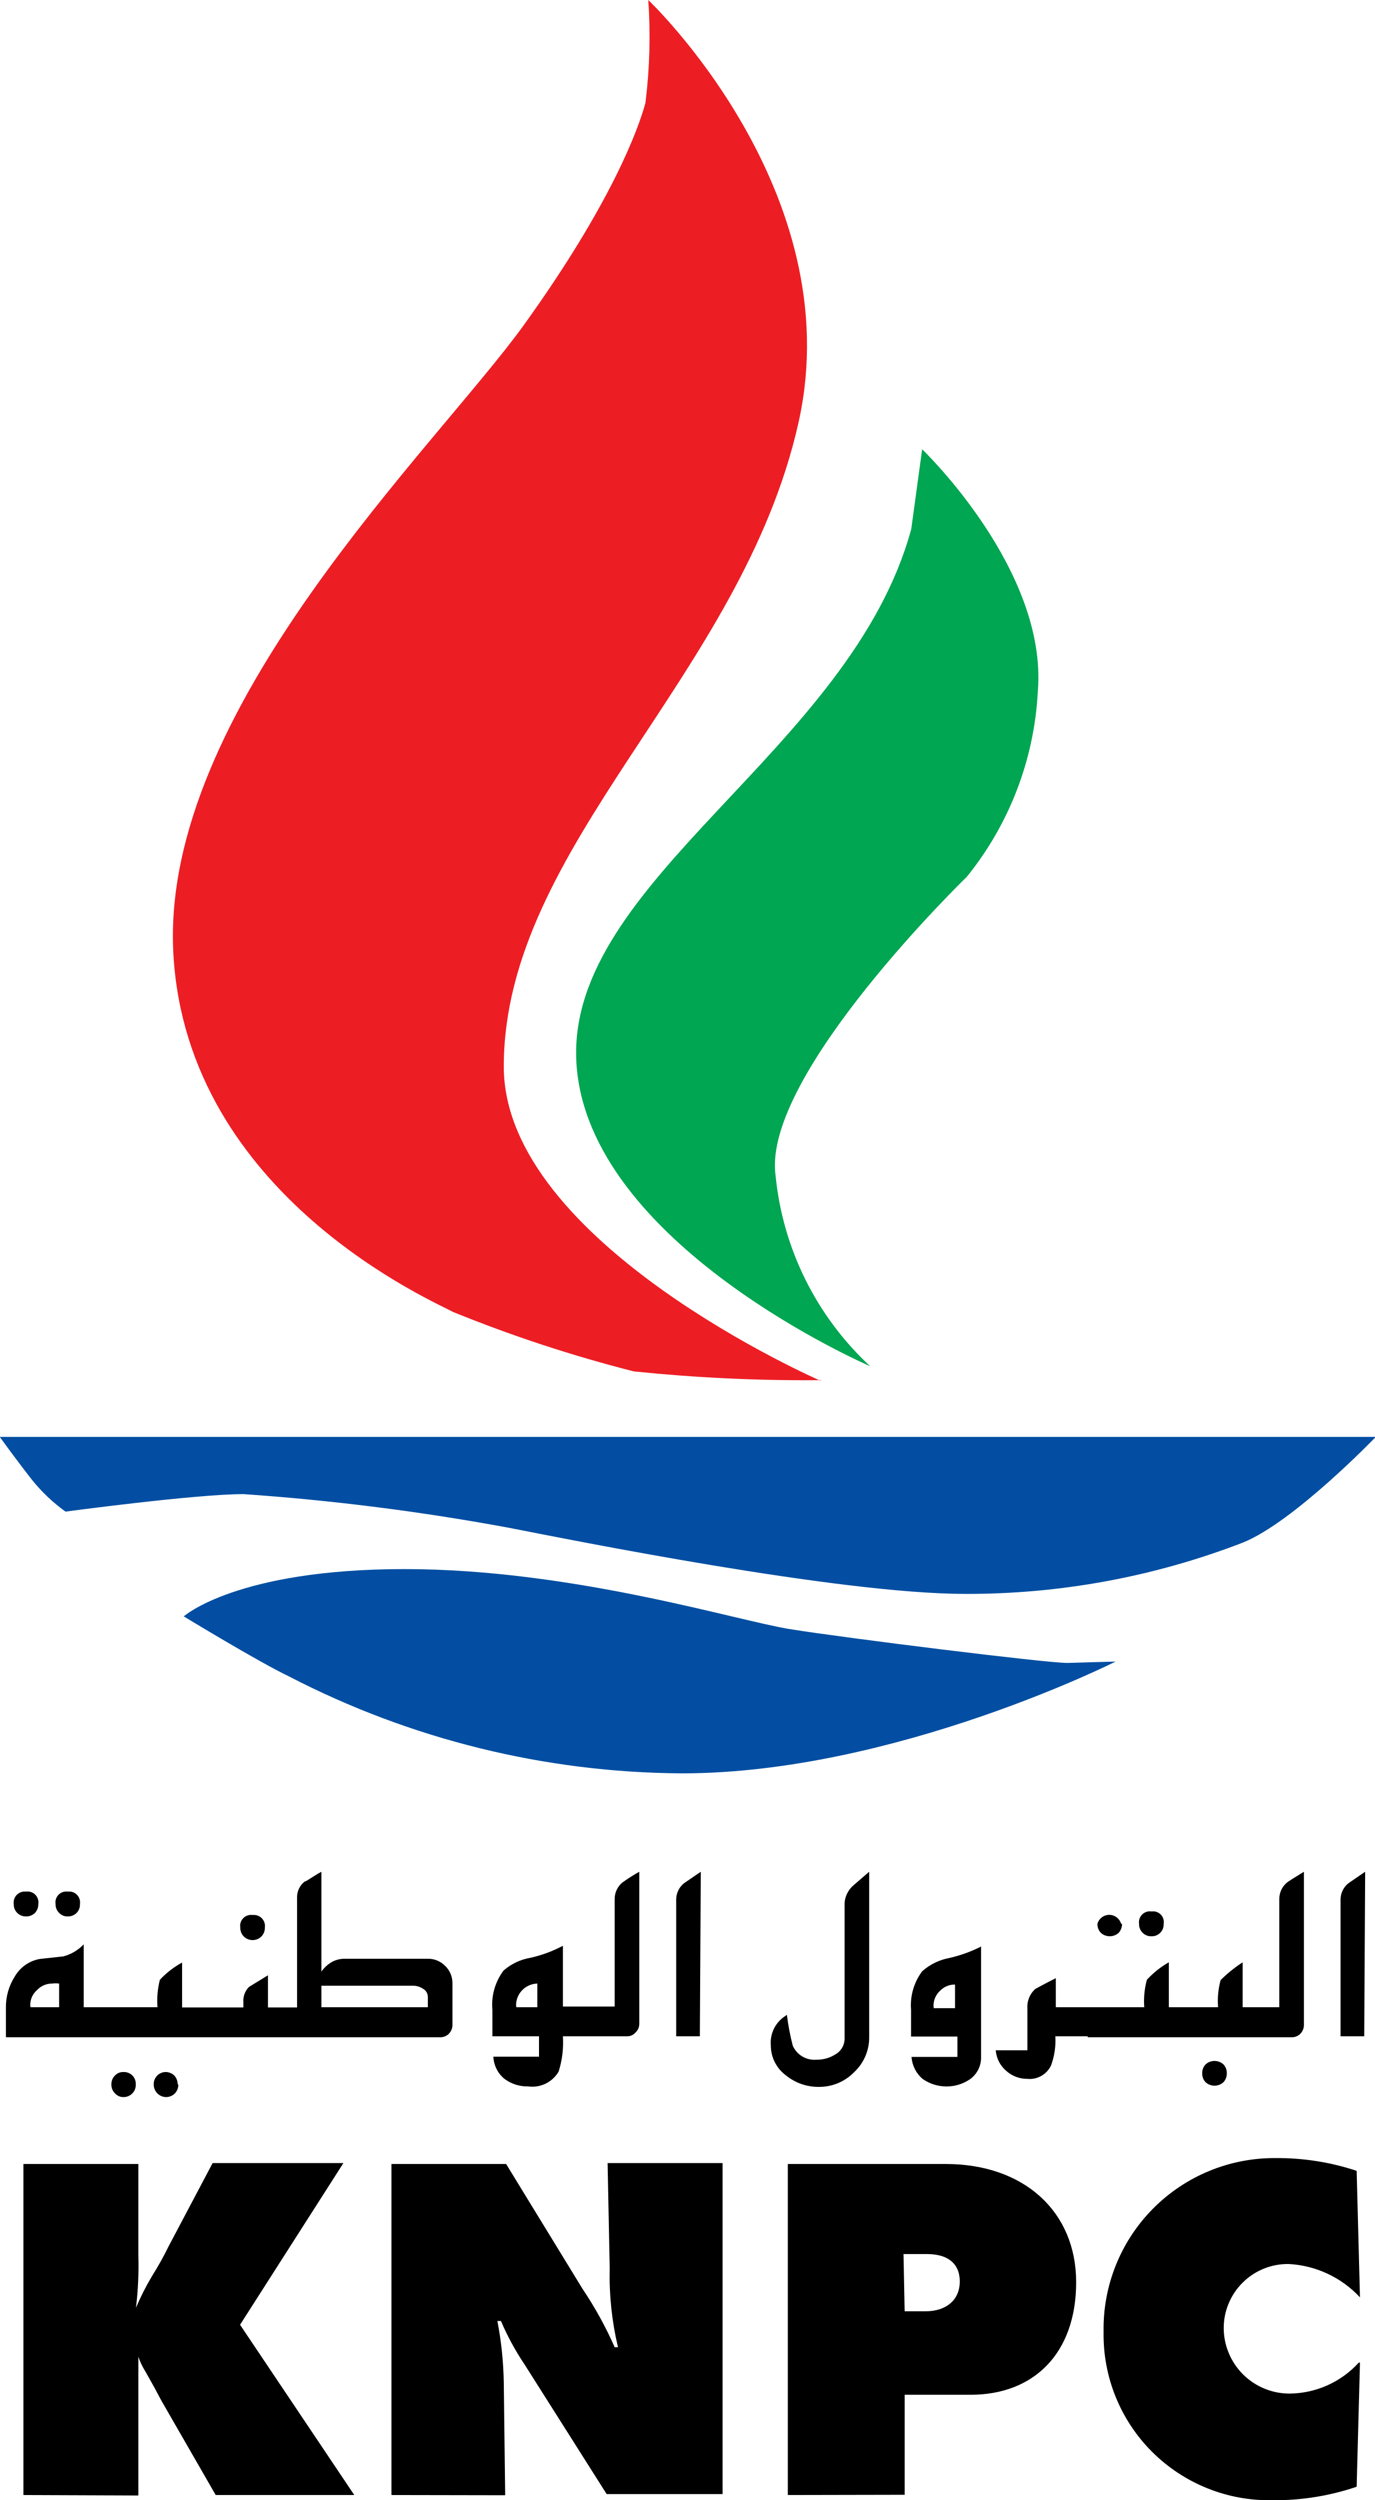
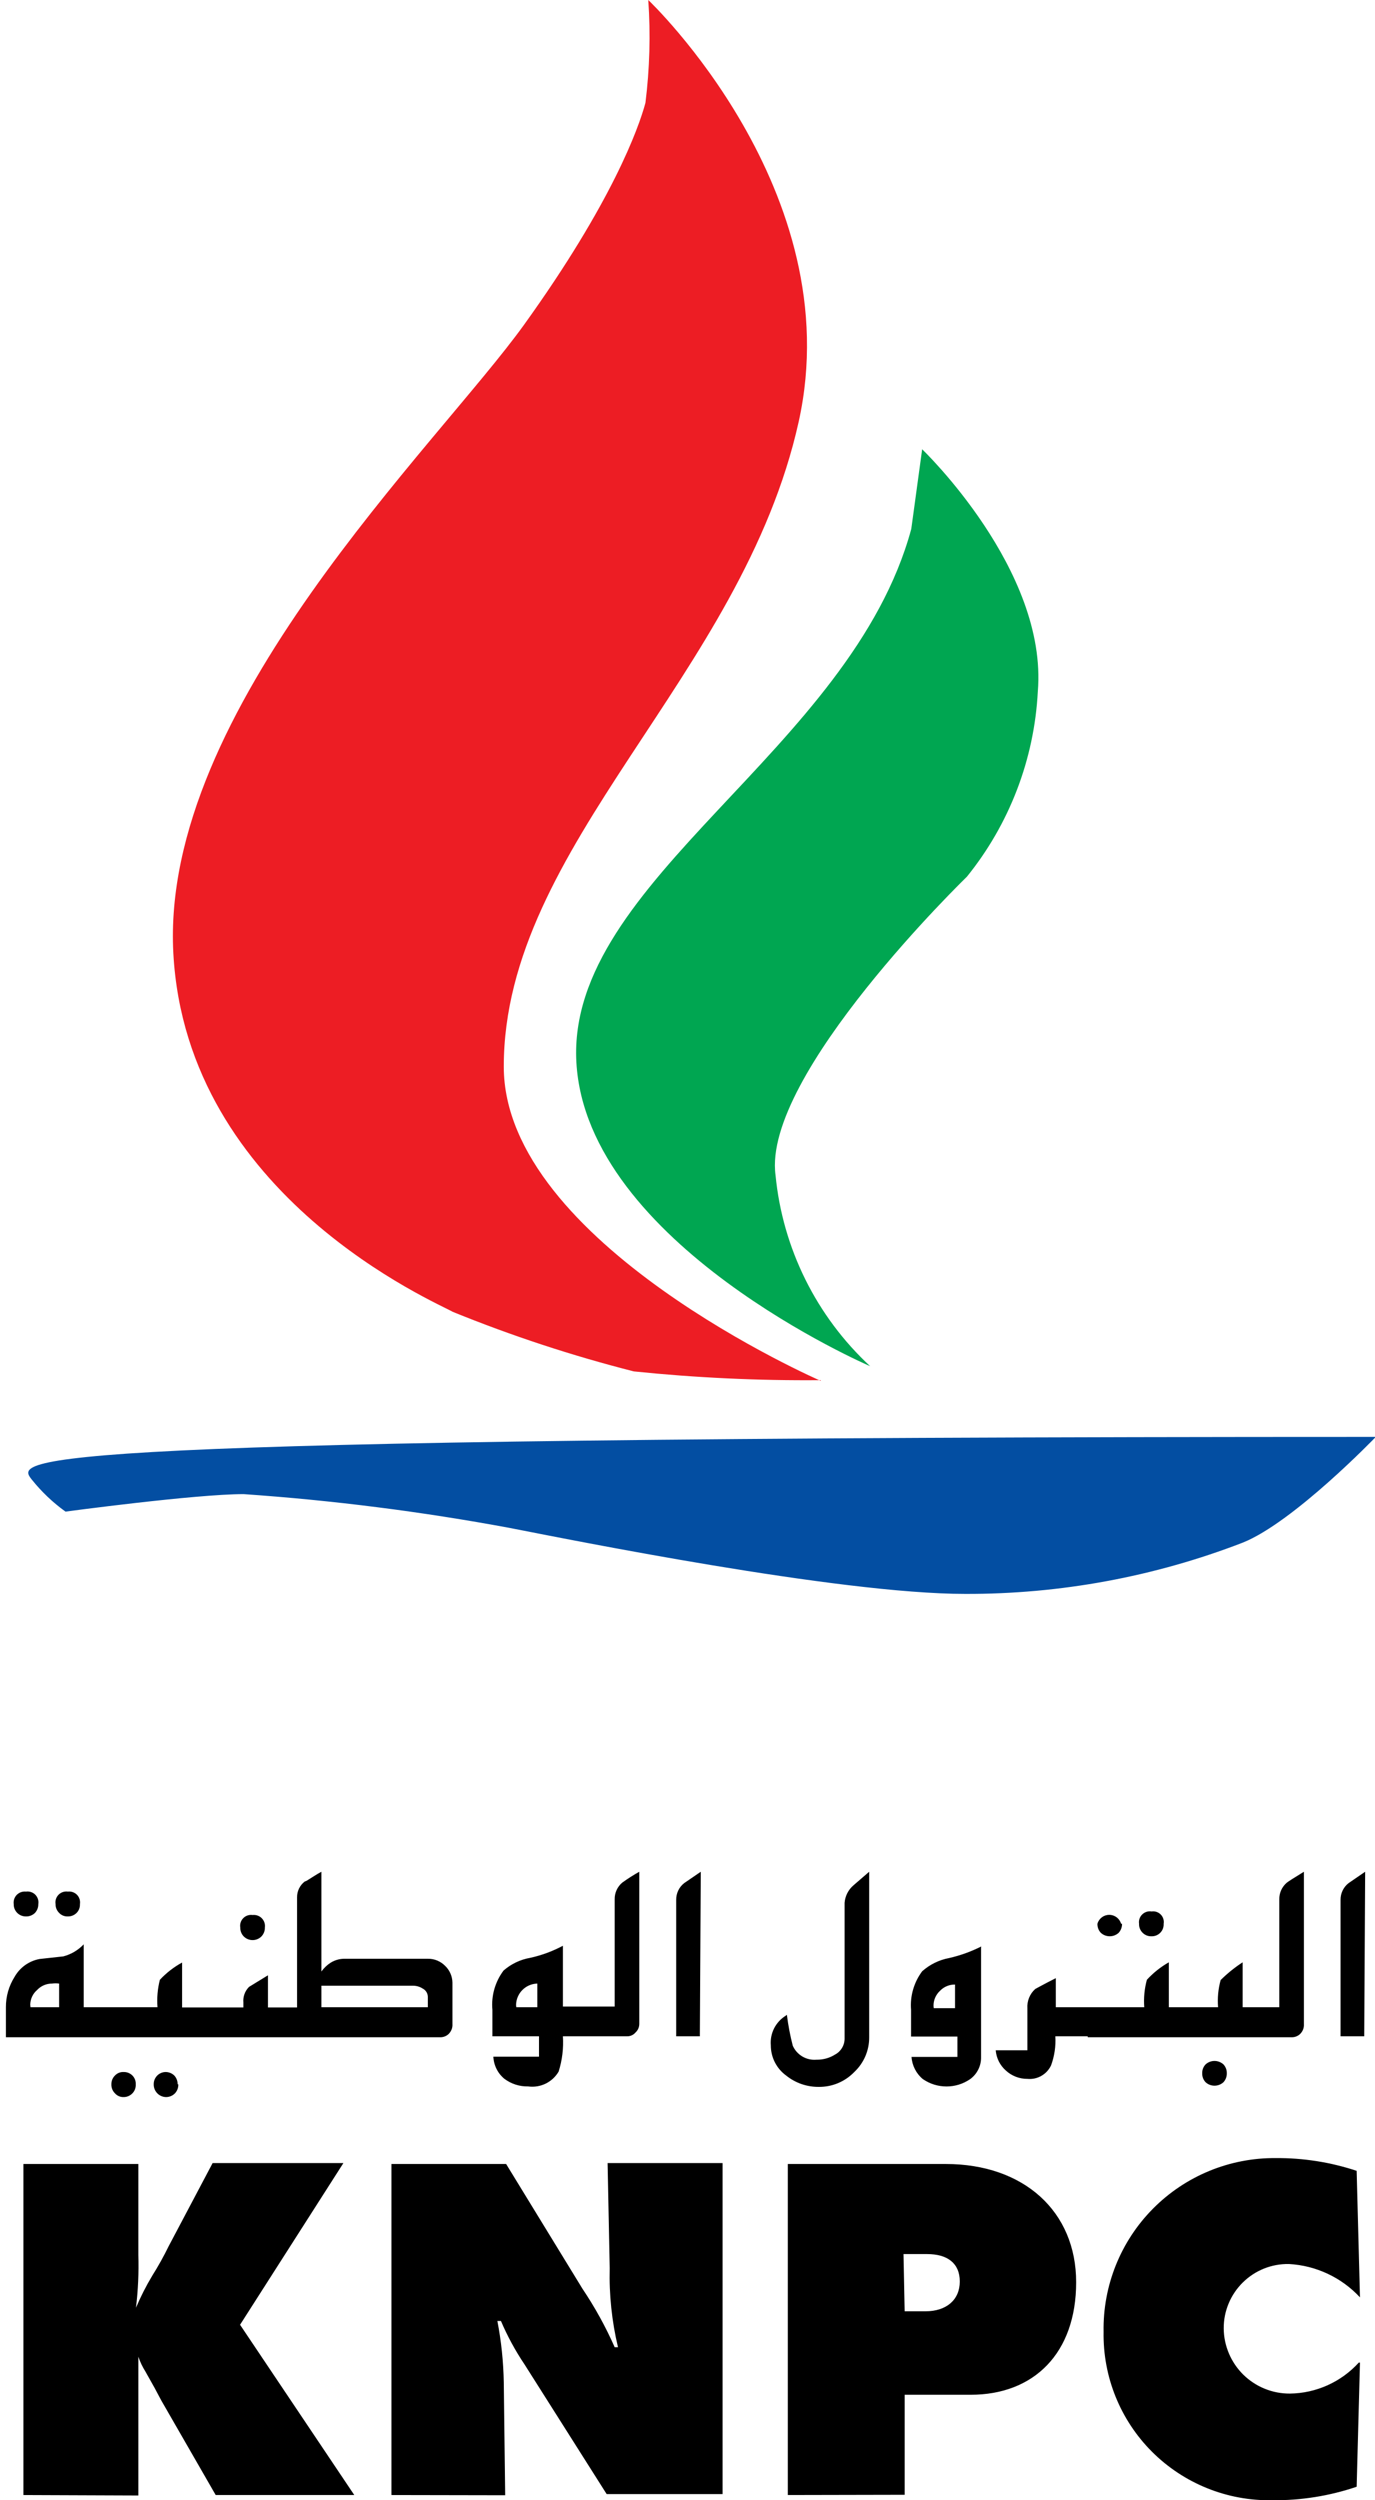
<svg xmlns="http://www.w3.org/2000/svg" width="44px" height="80px" viewBox="0 0 44 80" version="1.1">
  <title>knpc-logo</title>
  <g id="option-1" stroke="none" stroke-width="1" fill="none" fill-rule="evenodd">
    <g id="Home" transform="translate(-270, -10)" fill-rule="nonzero">
      <g id="Group" transform="translate(270, 10)">
        <g id="Group" transform="translate(-0.008, 0)">
          <path d="M5.714,66.691 C5.718,66.797 5.68,66.9 5.608,66.979 C5.533,67.056 5.429,67.1 5.321,67.1 C5.214,67.098 5.113,67.054 5.039,66.977 C4.965,66.9 4.925,66.798 4.927,66.691 C4.923,66.481 5.088,66.306 5.298,66.298 C5.405,66.295 5.509,66.336 5.586,66.411 C5.656,66.487 5.694,66.588 5.692,66.691 M4.352,66.691 C4.359,66.798 4.32,66.902 4.246,66.979 C4.173,67.056 4.072,67.1 3.966,67.1 C3.859,67.104 3.756,67.059 3.686,66.979 C3.609,66.903 3.568,66.799 3.572,66.691 C3.57,66.586 3.611,66.485 3.686,66.411 C3.758,66.334 3.86,66.292 3.966,66.298 C4.071,66.295 4.172,66.336 4.246,66.411 C4.319,66.486 4.358,66.587 4.352,66.691 M8.484,61.675 C8.487,61.782 8.446,61.886 8.371,61.963 C8.215,62.115 7.967,62.115 7.811,61.963 C7.735,61.886 7.694,61.782 7.697,61.675 C7.679,61.566 7.714,61.454 7.792,61.375 C7.87,61.296 7.981,61.258 8.091,61.274 C8.2,61.262 8.309,61.3 8.386,61.378 C8.463,61.457 8.499,61.566 8.484,61.675 M16.53,64.225 L17.203,64.225 L17.203,63.468 C16.828,63.476 16.526,63.781 16.522,64.157 L16.53,64.225 Z M19.02,65.155 L18.021,65.155 C18.045,65.536 17.999,65.918 17.885,66.283 C17.686,66.625 17.3,66.813 16.908,66.759 C16.636,66.765 16.37,66.68 16.151,66.517 C15.936,66.342 15.807,66.083 15.796,65.806 L17.256,65.806 L17.256,65.155 L15.765,65.155 L15.765,64.308 C15.724,63.86 15.851,63.412 16.121,63.052 C16.363,62.84 16.659,62.699 16.976,62.644 C17.341,62.564 17.692,62.434 18.021,62.258 L18.021,64.202 L19.678,64.202 L19.678,60.775 C19.673,60.568 19.762,60.371 19.92,60.238 C20.095,60.112 20.277,59.995 20.465,59.89 L20.465,64.762 C20.464,64.866 20.42,64.964 20.344,65.034 C20.276,65.113 20.176,65.158 20.072,65.155 L19.02,65.155 Z M22.403,65.155 L21.646,65.155 L21.646,60.79 C21.643,60.58 21.738,60.381 21.903,60.253 L22.433,59.89 L22.403,65.155 Z M25.188,64.467 C25.23,64.801 25.293,65.132 25.377,65.458 C25.509,65.753 25.813,65.932 26.134,65.904 C26.346,65.908 26.553,65.851 26.732,65.738 C26.919,65.638 27.035,65.443 27.035,65.231 L27.035,60.881 C27.053,60.664 27.156,60.462 27.323,60.321 L27.822,59.89 L27.822,65.186 C27.825,65.607 27.652,66.01 27.345,66.298 C27.05,66.604 26.643,66.776 26.218,66.774 C25.835,66.779 25.463,66.651 25.165,66.411 C24.856,66.186 24.673,65.826 24.674,65.443 C24.642,65.063 24.826,64.698 25.15,64.497 M29.888,64.255 L30.569,64.255 L30.569,63.499 C30.387,63.496 30.211,63.57 30.085,63.703 C29.951,63.828 29.877,64.004 29.881,64.187 L29.888,64.255 Z M31.402,62.311 L31.402,65.821 C31.408,66.099 31.278,66.361 31.054,66.525 C30.598,66.839 29.996,66.839 29.54,66.525 C29.326,66.348 29.195,66.091 29.177,65.814 L30.645,65.814 L30.645,65.163 L29.162,65.163 L29.162,64.308 C29.126,63.867 29.253,63.429 29.517,63.075 C29.761,62.858 30.059,62.711 30.38,62.651 C30.737,62.57 31.083,62.445 31.41,62.28 M34.815,65.155 L33.779,65.155 C33.798,65.472 33.751,65.788 33.642,66.086 C33.506,66.375 33.203,66.548 32.885,66.517 C32.631,66.519 32.384,66.425 32.197,66.252 C32.008,66.086 31.891,65.853 31.871,65.602 L32.885,65.602 L32.885,64.263 C32.868,64.028 32.96,63.799 33.135,63.642 C33.135,63.642 33.377,63.506 33.794,63.294 L33.794,64.225 L36.624,64.225 C36.602,63.93 36.63,63.633 36.708,63.347 C36.911,63.125 37.149,62.936 37.411,62.787 L37.411,64.225 L38.986,64.225 C38.963,63.932 38.991,63.638 39.069,63.355 C39.284,63.142 39.52,62.952 39.773,62.787 L39.773,64.225 L40.946,64.225 L40.946,60.775 C40.941,60.568 41.03,60.371 41.188,60.238 C41.234,60.2 41.415,60.086 41.733,59.89 L41.733,64.762 C41.741,64.873 41.703,64.983 41.627,65.065 C41.557,65.141 41.458,65.184 41.355,65.186 L34.815,65.186 L34.815,65.155 Z M37.245,61.554 C37.251,61.66 37.213,61.763 37.14,61.839 C37.067,61.915 36.965,61.957 36.859,61.955 C36.751,61.959 36.647,61.919 36.571,61.842 C36.494,61.766 36.453,61.662 36.458,61.554 C36.442,61.444 36.479,61.333 36.559,61.256 C36.638,61.178 36.749,61.143 36.859,61.161 C36.967,61.145 37.076,61.181 37.152,61.259 C37.229,61.337 37.263,61.447 37.245,61.554 M35.913,61.554 C35.916,61.66 35.878,61.763 35.807,61.842 C35.645,61.992 35.394,61.992 35.232,61.842 C35.16,61.763 35.122,61.66 35.126,61.554 C35.174,61.385 35.328,61.269 35.504,61.269 C35.68,61.269 35.834,61.385 35.883,61.554 M39.266,66.336 C39.269,66.442 39.231,66.545 39.16,66.623 C38.997,66.773 38.747,66.773 38.585,66.623 C38.513,66.545 38.475,66.442 38.479,66.336 C38.476,66.232 38.514,66.132 38.585,66.056 C38.747,65.906 38.997,65.906 39.16,66.056 C39.23,66.132 39.268,66.232 39.266,66.336 M43.663,65.155 L42.906,65.155 L42.906,60.79 C42.903,60.58 42.998,60.381 43.164,60.253 L43.693,59.89 L43.663,65.155 Z M2.687,64.225 L5.048,64.225 C5.025,63.93 5.051,63.634 5.124,63.347 C5.33,63.126 5.57,62.94 5.835,62.795 L5.835,64.232 L7.796,64.232 L7.796,64.074 C7.779,63.888 7.846,63.706 7.977,63.574 L8.583,63.203 L8.583,64.232 L9.514,64.232 L9.514,60.707 C9.512,60.508 9.605,60.32 9.763,60.2 C9.816,60.2 9.991,60.056 10.293,59.89 L10.293,63.082 C10.375,62.968 10.478,62.87 10.596,62.795 C10.72,62.721 10.86,62.679 11.005,62.674 L13.699,62.674 C13.907,62.671 14.106,62.753 14.252,62.901 C14.399,63.041 14.483,63.235 14.486,63.438 L14.486,64.762 C14.494,64.873 14.455,64.982 14.38,65.065 C14.31,65.141 14.211,65.184 14.108,65.186 L0.197,65.186 L0.197,64.225 C0.195,63.879 0.292,63.541 0.477,63.249 C0.647,62.95 0.941,62.742 1.279,62.681 L2.036,62.598 C2.285,62.532 2.51,62.399 2.687,62.212 L2.687,64.225 Z M10.293,64.225 L13.699,64.225 L13.699,63.884 C13.694,63.775 13.631,63.676 13.533,63.627 C13.44,63.567 13.332,63.536 13.222,63.536 L10.293,63.536 L10.293,64.225 Z M0.984,64.225 L1.9,64.225 L1.9,63.468 C1.824,63.457 1.748,63.457 1.673,63.468 C1.492,63.467 1.32,63.541 1.196,63.673 C1.059,63.79 0.979,63.961 0.976,64.142 L0.984,64.225 Z M1.234,60.926 C1.236,61.03 1.198,61.13 1.128,61.206 C1.051,61.282 0.947,61.323 0.84,61.32 C0.735,61.322 0.634,61.281 0.56,61.207 C0.485,61.132 0.444,61.031 0.447,60.926 C0.432,60.817 0.468,60.708 0.545,60.629 C0.622,60.551 0.731,60.513 0.84,60.525 C0.95,60.509 1.061,60.547 1.139,60.626 C1.216,60.705 1.252,60.817 1.234,60.926 M2.566,60.926 C2.571,61.03 2.533,61.132 2.46,61.206 C2.386,61.281 2.285,61.322 2.18,61.32 C2.074,61.325 1.972,61.284 1.9,61.206 C1.825,61.133 1.783,61.031 1.786,60.926 C1.768,60.817 1.803,60.705 1.881,60.626 C1.959,60.547 2.07,60.509 2.18,60.525 C2.288,60.512 2.397,60.55 2.473,60.629 C2.549,60.708 2.583,60.818 2.566,60.926" id="Shape" fill="#000000" />
          <path d="M28.957,73.954 L29.623,73.954 C30.289,73.954 30.721,73.591 30.721,73.001 C30.721,72.411 30.32,72.123 29.676,72.123 L28.92,72.123 L28.957,73.954 Z M25.218,79.833 L25.218,69.241 L30.274,69.241 C32.764,69.241 34.445,70.754 34.445,73.024 C34.445,75.293 33.097,76.625 31.069,76.625 L28.957,76.625 L28.957,79.825 L25.218,79.833 Z M12.534,79.833 L12.534,69.241 L16.204,69.241 L18.649,73.236 C19.046,73.827 19.391,74.452 19.678,75.104 L19.784,75.104 C19.586,74.274 19.497,73.422 19.519,72.57 L19.451,69.211 L23.13,69.211 L23.13,79.803 L19.421,79.803 L16.795,75.657 C16.499,75.217 16.246,74.751 16.038,74.264 L15.924,74.264 C16.049,74.91 16.117,75.566 16.129,76.224 L16.174,79.84 L12.534,79.833 Z M0.757,79.833 L0.757,69.241 L4.435,69.241 L4.435,72.154 C4.452,72.717 4.427,73.281 4.359,73.841 C4.509,73.486 4.684,73.142 4.882,72.812 C5.073,72.509 5.247,72.196 5.404,71.874 L6.812,69.211 L10.997,69.211 L7.69,74.385 L11.345,79.833 L6.91,79.833 L5.169,76.807 C4.882,76.269 5.041,76.557 4.662,75.883 C4.568,75.734 4.492,75.574 4.435,75.407 C4.435,75.823 4.435,76.042 4.435,76.92 L4.435,79.848 L0.757,79.833 Z M43.527,75.596 L43.421,79.568 C42.549,79.864 41.632,80.01 40.711,79.999 C39.275,80.024 37.89,79.464 36.873,78.449 C35.857,77.433 35.298,76.049 35.323,74.612 C35.296,73.139 35.866,71.717 36.904,70.67 C37.941,69.623 39.358,69.039 40.832,69.052 C41.712,69.045 42.586,69.183 43.421,69.46 L43.527,73.508 C42.937,72.872 42.123,72.49 41.256,72.441 C40.704,72.431 40.172,72.643 39.779,73.031 C39.386,73.418 39.165,73.947 39.167,74.499 C39.171,75.057 39.397,75.59 39.794,75.982 C40.192,76.373 40.729,76.591 41.287,76.587 C42.126,76.576 42.924,76.217 43.489,75.596" id="Shape" fill="#000000" />
          <path d="M26.271,44.183 C26.271,44.183 16.129,39.773 16.129,34.129 C16.129,27.032 23.758,21.653 25.567,13.49 C27.201,6.105 20.753,0 20.753,0 C20.829,1.097 20.798,2.2 20.662,3.291 C20.443,4.108 19.587,6.484 16.78,10.388 C13.972,14.292 5.131,22.697 5.555,30.505 C5.979,38.312 14.025,41.694 14.494,41.974 C16.38,42.742 18.317,43.379 20.291,43.881 C22.278,44.085 24.274,44.179 26.271,44.161" id="Path" fill="#ED1D24" />
          <path d="M29.517,14.375 C29.517,14.375 33.544,18.226 33.218,22.13 C33.105,24.294 32.31,26.367 30.948,28.053 C30.948,28.053 24.393,34.401 24.825,37.601 C25.052,39.941 26.129,42.115 27.852,43.714 C27.852,43.714 18.77,39.81 18.452,33.985 C18.134,28.159 27.247,24.021 29.169,16.924 L29.517,14.375 Z" id="Path" fill="#00A651" />
-           <path d="M44.034,45.976 L0,45.976 C0,45.976 0.507,46.68 1.022,47.338 C1.334,47.729 1.698,48.075 2.104,48.367 C2.104,48.367 6.259,47.807 7.803,47.807 C10.66,48.005 13.503,48.366 16.318,48.889 C18.225,49.26 26.831,51 30.895,51 C33.933,51.009 36.946,50.453 39.78,49.358 C41.415,48.7 44.034,45.976 44.034,45.976" id="Path" fill="#034EA2" />
-           <path d="M35.709,53.164 C35.709,53.164 28.609,56.742 21.828,56.742 C17.451,56.717 13.142,55.654 9.256,53.64 C8.272,53.171 5.888,51.719 5.888,51.719 C5.888,51.719 7.576,50.206 12.95,50.206 C18.324,50.206 23.546,51.847 25.287,52.127 C27.027,52.407 33.461,53.209 34.165,53.209 L35.709,53.164 Z" id="Path" fill="#034EA2" />
+           <path d="M44.034,45.976 C0,45.976 0.507,46.68 1.022,47.338 C1.334,47.729 1.698,48.075 2.104,48.367 C2.104,48.367 6.259,47.807 7.803,47.807 C10.66,48.005 13.503,48.366 16.318,48.889 C18.225,49.26 26.831,51 30.895,51 C33.933,51.009 36.946,50.453 39.78,49.358 C41.415,48.7 44.034,45.976 44.034,45.976" id="Path" fill="#034EA2" />
        </g>
      </g>
    </g>
  </g>
</svg>